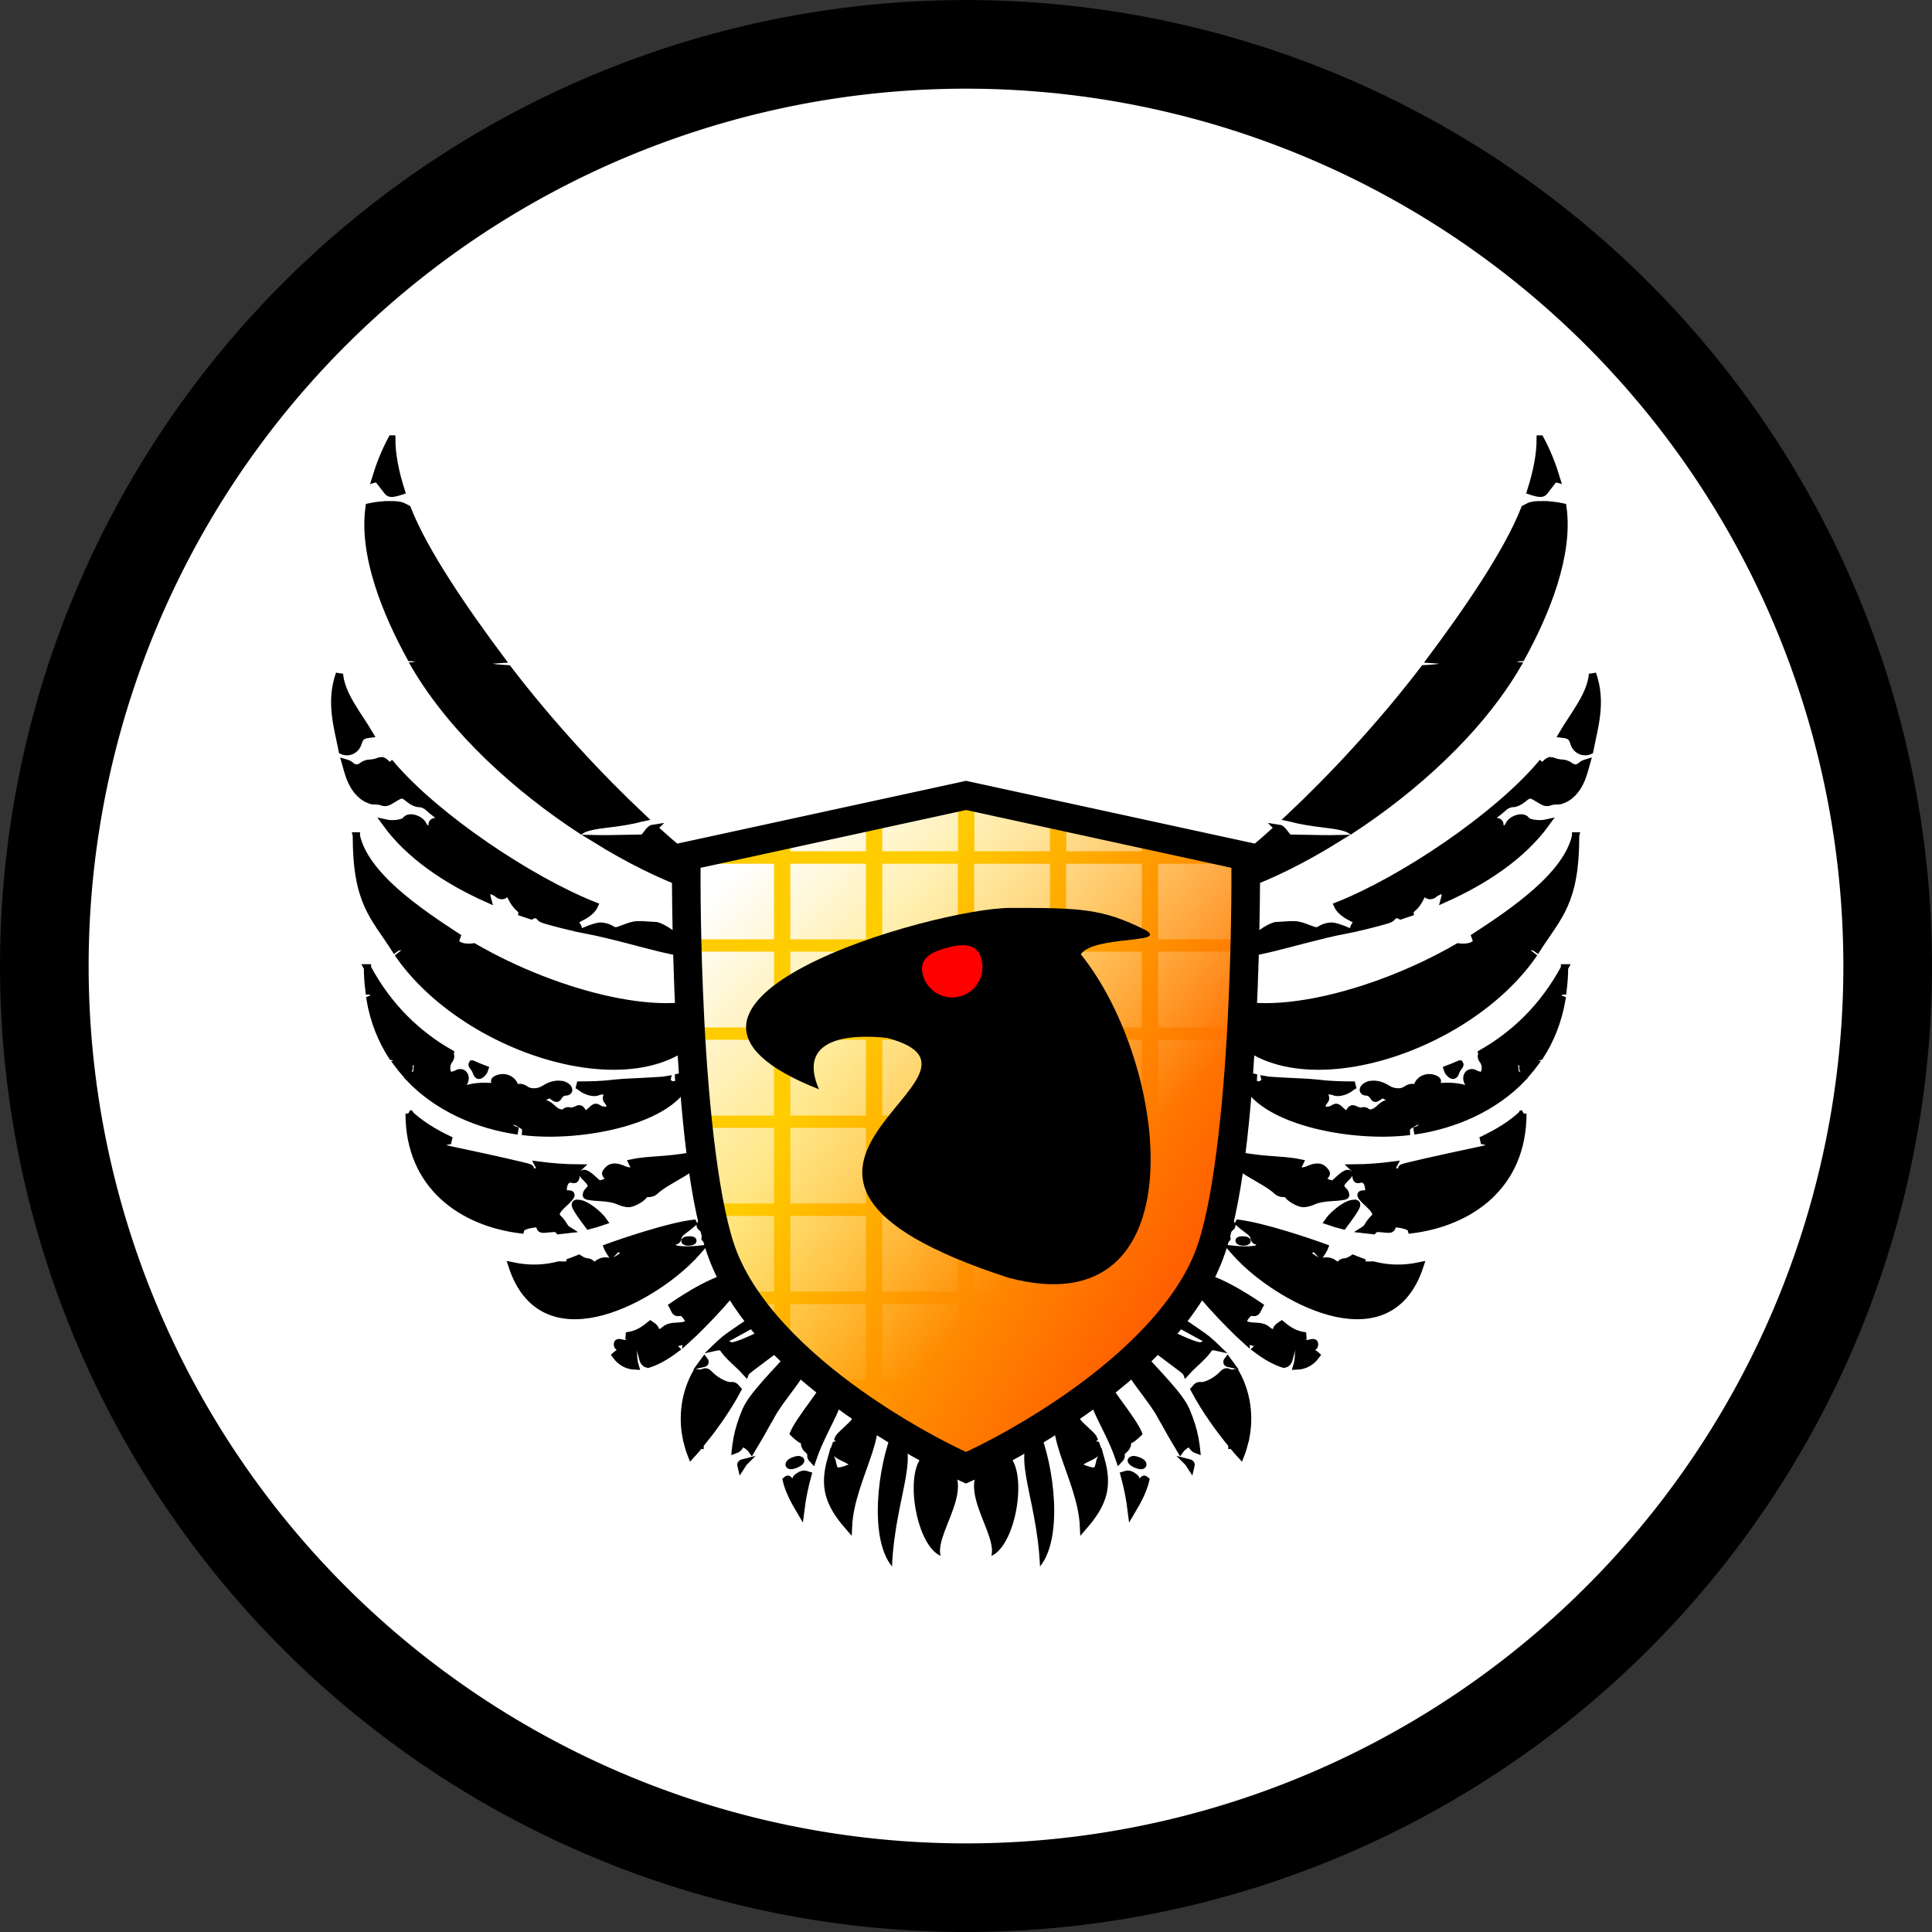
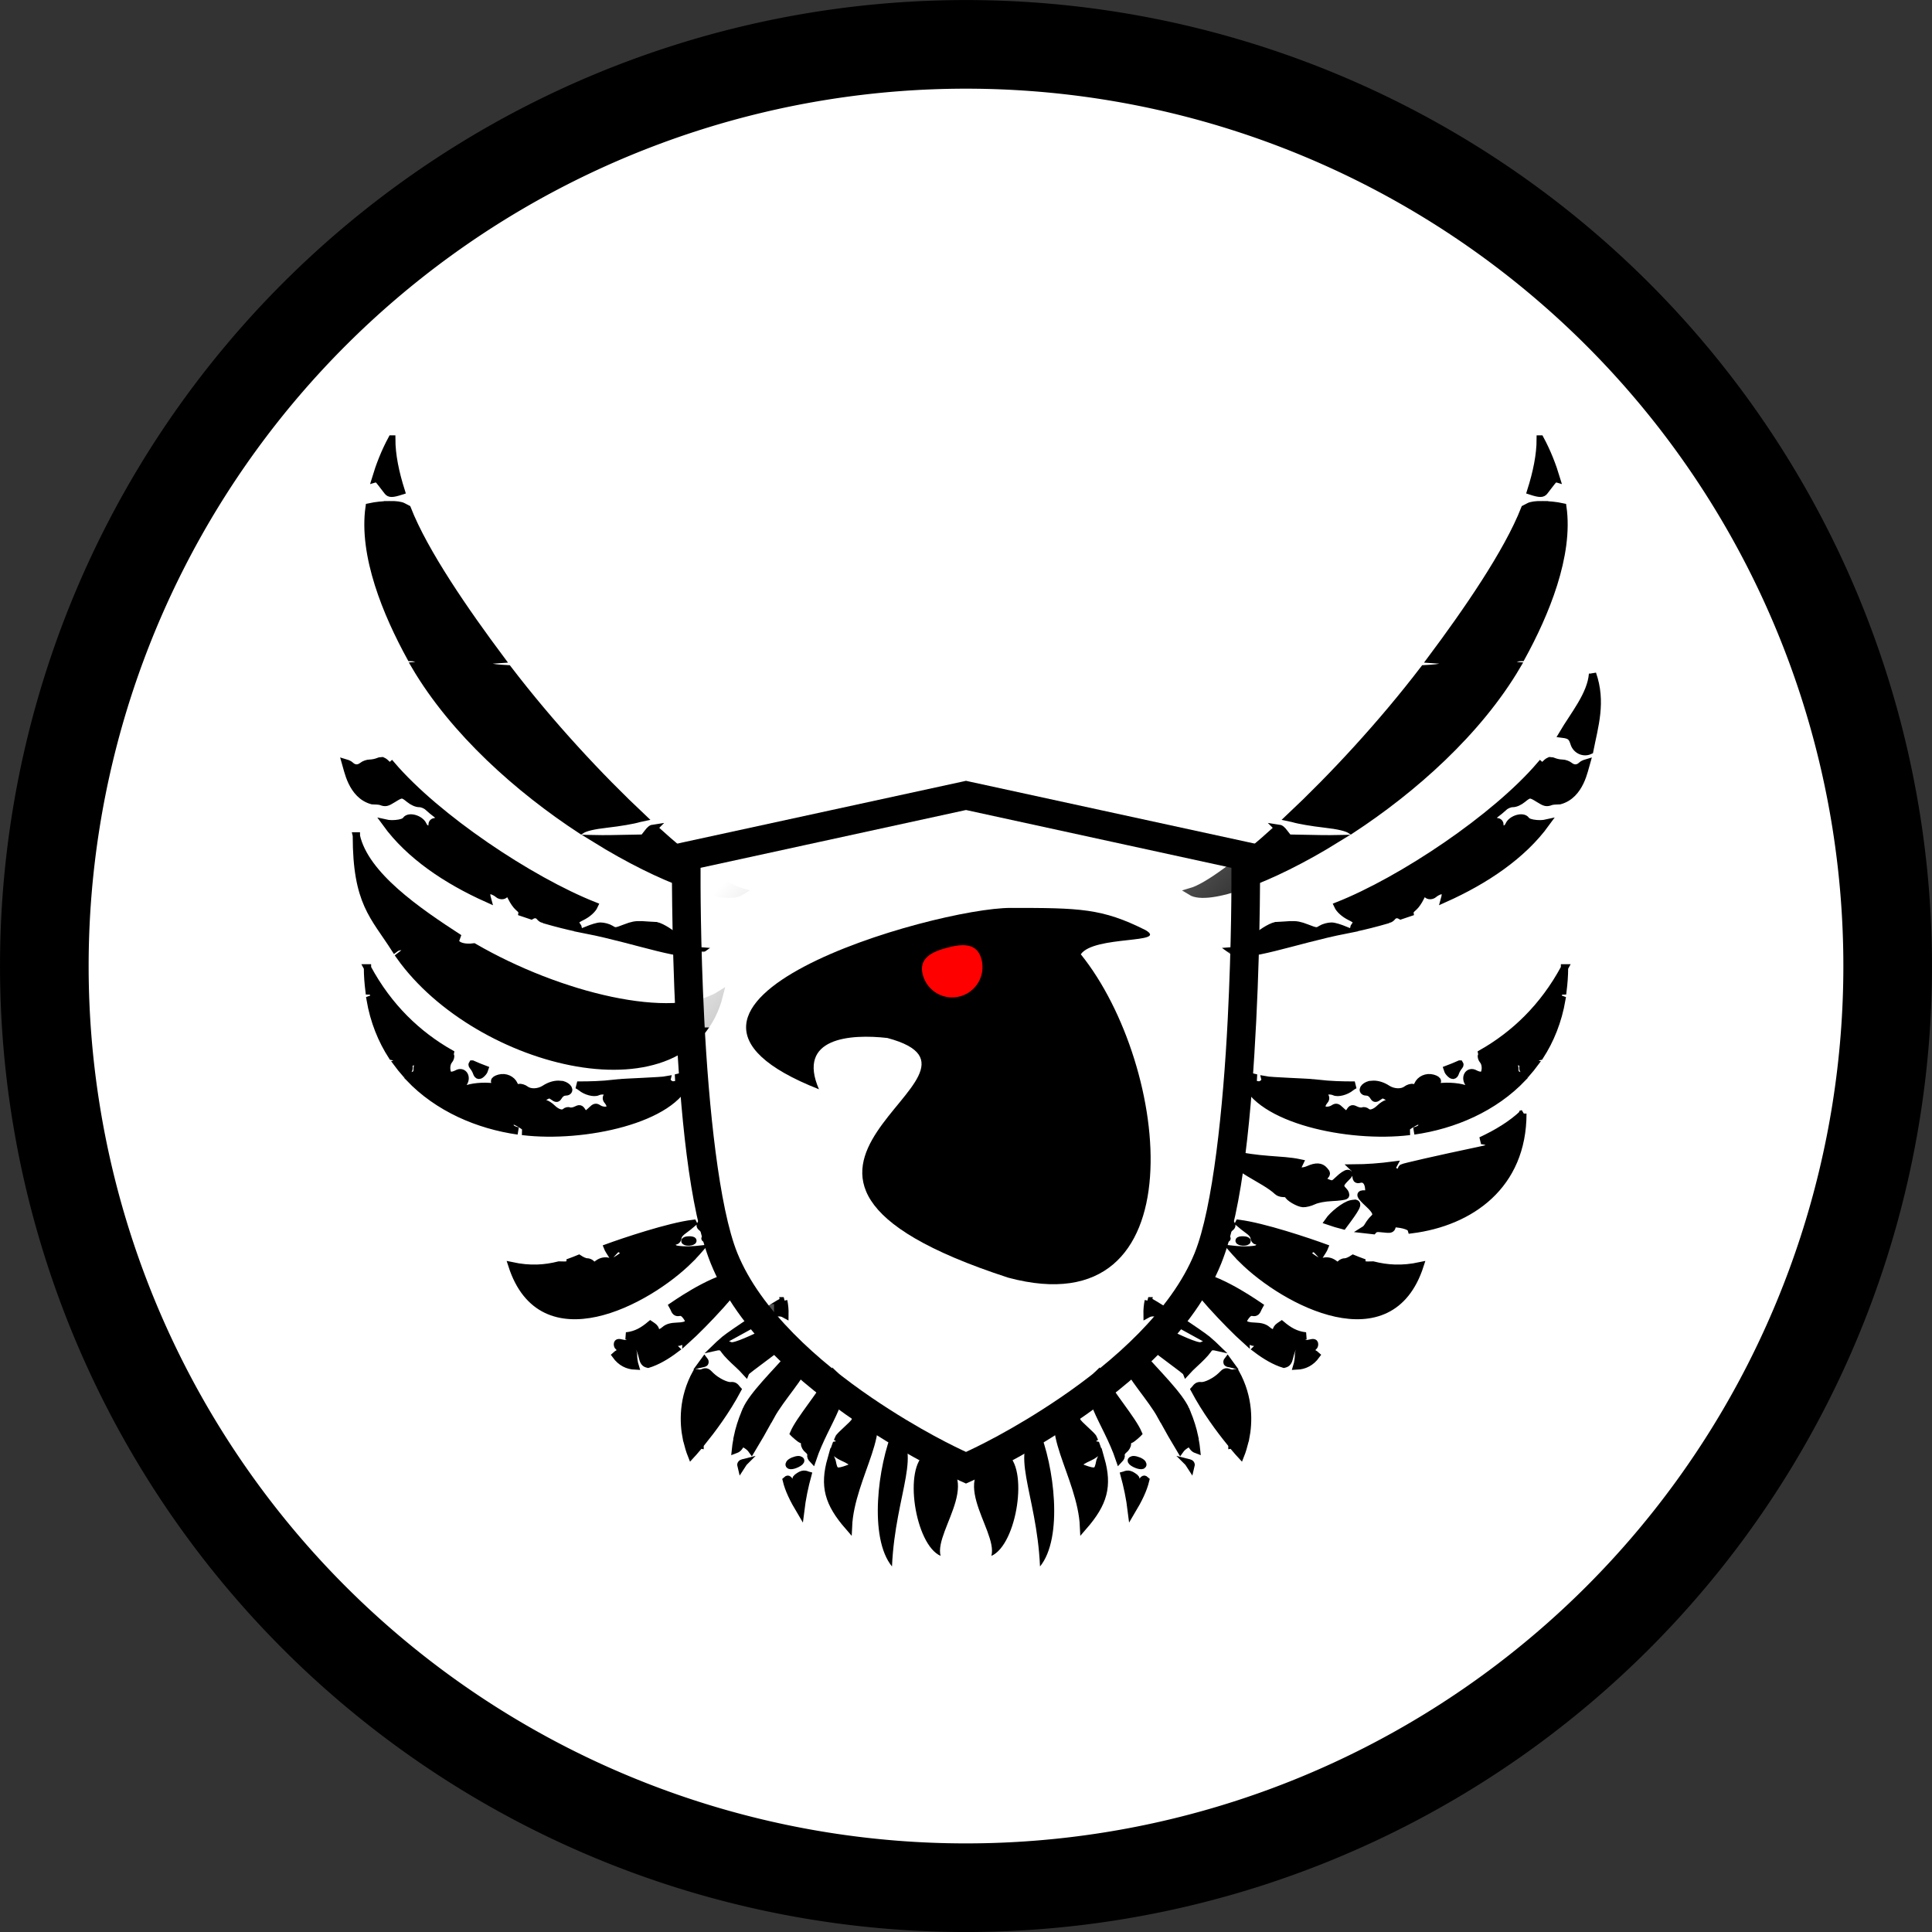
<svg xmlns="http://www.w3.org/2000/svg" xmlns:ns1="http://www.inkscape.org/namespaces/inkscape" xmlns:ns2="http://sodipodi.sourceforge.net/DTD/sodipodi-0.dtd" xmlns:xlink="http://www.w3.org/1999/xlink" version="1.1" width="620.299" height="620.299" id="svg3660" ns1:version="1.3.2 (091e20ef0f, 2023-11-25)" ns2:docname="cscg-logo (1).svg">
  <rect width="100%" height="100%" fill="#333333" stroke="none" />
  <ns2:namedview pagecolor="#ffffff" bordercolor="#666666" borderopacity="1" objecttolerance="10" gridtolerance="10" guidetolerance="10" ns1:pageopacity="0" ns1:pageshadow="2" ns1:window-width="1850" ns1:window-height="1136" id="namedview3043" showgrid="false" ns1:zoom="1.0994702" ns1:cx="402.01181" ns1:cy="270.58487" ns1:window-x="0" ns1:window-y="0" ns1:window-maximized="1" ns1:current-layer="svg3660" ns1:showpageshadow="0" ns1:pagecheckerboard="0" ns1:deskcolor="#d1d1d1" />
  <title id="title3252">Cyber Security Challenge Germany Logo</title>
  <defs id="defs3662">
    <color-profile xlink:href="/usr/local/share/color/icc/icc/ISOcoated_v2_eci.icc" name="ISO-Coated-v2--ECI-" id="color-profile3" />
    <color-profile xlink:href="/usr/local/share/color/icc/icc/eciRGB_v2.icc" name="eciRGB-v2" id="color-profile4" />
    <linearGradient id="linearGradient10274">
      <stop id="stop10276" style="stop-color:#ffcc00;stop-opacity:1" offset="0" />
      <stop id="stop10278" style="stop-color:#ff0000;stop-opacity:1" offset="1" />
    </linearGradient>
    <linearGradient id="linearGradient6135">
      <stop id="stop6137" style="stop-color:#ffffff;stop-opacity:1" offset="0" />
      <stop id="stop6139" style="stop-color:#ffffff;stop-opacity:0" offset="1" />
    </linearGradient>
    <linearGradient x1="1595.881" y1="-2213.565" x2="1644.325" y2="-2167.006" id="linearGradient3154" xlink:href="#linearGradient6135" gradientUnits="userSpaceOnUse" gradientTransform="matrix(2.292,0,0,2.292,-2691.208,5400.618)" />
    <linearGradient x1="737.544" y1="-1506.744" x2="832.726" y2="-1451.791" id="linearGradient3157" xlink:href="#linearGradient10274" gradientUnits="userSpaceOnUse" gradientTransform="matrix(2.292,0,0,2.292,-667.475,3796.304)" />
    <linearGradient ns1:collect="always" xlink:href="#linearGradient6135" id="linearGradient3049" gradientUnits="userSpaceOnUse" gradientTransform="matrix(2.292,0,0,2.292,-3429.63,5361.274)" x1="1595.881" y1="-2213.565" x2="1644.325" y2="-2167.006" />
    <linearGradient ns1:collect="always" xlink:href="#linearGradient10274" id="linearGradient3052" gradientUnits="userSpaceOnUse" gradientTransform="matrix(2.292,0,0,2.292,-1405.897,3756.96)" x1="737.544" y1="-1506.744" x2="832.726" y2="-1451.791" />
  </defs>
  <path ns1:connector-curvature="0" style="fill:#ffffff;fill-opacity:1;stroke:#000000;stroke-width:28.453;stroke-miterlimit:4;stroke-opacity:1;stroke-dasharray:none;stroke-dashoffset:0" id="path3853" d="m 606.066,310.161 a 295.916,295.916 0 1 1 -591.833,0 295.916,295.916 0 1 1 591.833,0 z" />
  <path ns1:connector-curvature="0" style="fill:#000000;stroke:#000000;stroke-width:2.338px;stroke-linecap:butt;stroke-linejoin:miter;stroke-opacity:1" id="path4889" d="m 494.523,140.935 c 0,5.155 -1.171,10.789 -3.062,16.75 2.917,0.949 3.794,0.899 4.406,0.094 0.359,-0.471 1.307,-1.678 2.094,-2.719 0.881,-1.164 1.313,-1.478 1.781,-1.344 -1.272,-4.221 -2.929,-8.525 -5.219,-12.781 z m 0.656,21.094 c -1.992,-0.029 -3.59,0.161 -4.375,0.625 -0.448,0.264 -0.868,0.429 -1.281,0.656 -5.475,14.07 -18.846,33.349 -30.094,48.406 4.3,0.264 8.184,0.678 8.594,1.094 1.088,1.108 -0.14,1.729 -1.938,1 -1.395,-0.566 -2.152,-0.462 -3.125,0.188 -0.564,0.377 -2.686,0.556 -5.75,0.719 -13.683,17.901 -29.449,34.835 -43.312,47.844 0.434,0.096 1.016,0.179 1.344,0.281 1.641,0.512 6.155,1.285 10.031,1.719 4.497,0.503 7.202,1.157 8.438,2 19.988,-13.078 40.85,-31.537 53.375,-52.844 -3.401,-0.255 -4.019,-1.069 -1.125,-2.094 0.8,-0.287 1.492,-0.531 2.531,-0.531 7.655,-13.936 15.522,-32.791 13.281,-48.344 -2.223,-0.496 -4.602,-0.696 -6.594,-0.719 z m -84.844,103.812 c -12.305,11.203 -22.688,18.919 -27.969,20.438 5.381,3.334 25.15,-3.489 46.938,-17 -1.402,0.029 -3.095,0.029 -5.375,0 l -10.219,-0.188 -1.344,-1.719 c -0.781,-1.051 -1.251,-1.426 -2.031,-1.531 z" />
-   <path ns1:connector-curvature="0" style="fill:#000000;stroke:#000000;stroke-width:2.338px;stroke-linecap:butt;stroke-linejoin:miter;stroke-opacity:1" id="path4877" d="m 505.884,268.371 c -2.836,12.642 -19.611,24.127 -33.062,32.844 1.25,-0.146 1.563,0.048 1.562,0.688 0,0.477 -0.737,1.283 -1.625,1.688 -1.288,0.587 -3.146,0.649 -4.594,0.438 -27.381,15.87 -63.798,24.749 -78.875,15.406 9.883,39.584 77.642,22.764 102.656,-12.438 -0.183,-0.136 -0.34,-0.282 -0.563,-0.469 -0.695,-0.587 -1.534,-1.125 -1.906,-1.125 -1.095,0 -0.717,-0.869 0.5,-1.219 0.924,-0.266 1.5,-0.321 2.094,-0.219 0.48,0.086 0.964,0.298 1.437,0.656 6.731,-10.532 12.375,-14.773 12.375,-36.25 z" />
  <path ns1:connector-curvature="0" style="fill:#000000;stroke:#000000;stroke-width:2.338px;stroke-linecap:butt;stroke-linejoin:miter;stroke-opacity:1" id="path4885" d="m 511.312,216.339 c -0.512,6.708 -6.027,13.212 -9.656,19.375 2.425,0.299 3.054,0.843 3.719,2.969 0.675,2.162 3.055,3.253 5.031,2.344 1.559,-7.939 4.068,-15.594 0.906,-24.688 z m -13.469,27.875 c -0.099,8.9e-4 -0.19,0.04 -0.281,0.062 -0.366,0.092 -0.736,0.326 -1.219,0.812 -0.955,0.962 -1.183,1.092 -1.812,0.531 -14.489,16.946 -44.438,36.997 -65.062,45.156 0.557,1.225 2.132,2.681 4.094,3.625 2.063,0.993 2.442,1.627 1.469,2.781 -0.292,0.351 -0.422,0.657 -0.469,0.906 3.522,-0.758 7.115,-1.652 10.781,-2.719 0.1,-0.116 0.216,-0.219 0.5,-0.219 0.377,0 0.909,-0.404 1.25,-0.844 0.34,-0.44 0.961,-0.656 1.406,-0.656 0.318,0 0.784,0.122 1.219,0.375 0.994,-0.322 1.974,-0.656 2.969,-1 -0.07,-0.505 0.316,-0.984 1.187,-1.719 0.691,-0.583 1.643,-1.979 2.188,-3.125 0.93,-1.956 1.969,-2.73 1.969,-1.5 0,0.965 1.525,1.196 2.406,0.375 0.468,-0.436 1.435,-0.932 2.187,-1.125 0.319,-0.08 0.594,-0.248 0.781,-0.25 0.563,-0.036 0.625,0.405 0.625,1.594 0,0.397 -0.101,0.858 -0.219,1.281 13.053,-5.847 25.016,-13.829 32.594,-24.281 -0.842,0.188 -1.847,0.259 -3.125,0.156 -1.738,-0.14 -2.91,-0.565 -3.312,-1.156 -0.982,-1.44 -4.623,-0.37 -5.5,1.594 -0.799,1.792 -2.875,1.859 -2.875,0.094 0,-0.735 -0.268,-1.096 -1.125,-1.219 -2.039,-0.292 -2.249,-0.899 -0.5,-2.188 0.91,-0.67 2.192,-1.726 2.875,-2.375 0.73,-0.693 1.939,-1.188 2.844,-1.188 0.926,0 2.174,-0.582 3.219,-1.438 2.149,-1.756 2.426,-1.756 5.219,0 1.969,1.238 2.452,1.326 3.813,0.812 0.507,-0.192 1.622,-0.243 2.844,-0.281 6.644,-1.78 7.961,-10.174 8.562,-12.156 -0.668,0.198 -1.238,0.466 -1.562,0.781 -1.141,1.107 -2.6,1.162 -3.875,0.125 -0.531,-0.431 -1.61,-0.812 -2.344,-0.812 -0.734,0 -1.915,-0.229 -2.656,-0.531 -0.424,-0.173 -0.767,-0.284 -1.062,-0.281 z m -83.531,52.688 c -0.661,0.024 -1.468,0.086 -2.406,0.156 -0.919,0.07 -1.652,0.109 -2.25,0.125 l -0.062,0 c -4.057,0.947 -10.898,7.928 -14,8.125 3.778,2.797 20.334,-3.535 36.344,-6.688 -1.75,-0.706 -3.513,-1.281 -4.438,-1.281 -0.991,0 -2.511,0.399 -3.312,0.906 -1.404,0.89 -1.575,0.835 -4.719,-0.375 -2.131,-0.821 -3.175,-1.033 -5.156,-0.969 z" />
  <path ns1:connector-curvature="0" style="fill:#000000;stroke:#000000;stroke-width:2.338px;stroke-linecap:butt;stroke-linejoin:miter;stroke-opacity:1" id="path4869" d="m 502.322,310.746 c -6.817,12.673 -16.2,21.492 -26.594,27.406 0.068,0.325 0.032,0.587 -0.062,0.75 -0.177,0.305 0.047,1.053 0.5,1.594 1.131,1.341 0.899,4.491 -0.375,4.75 -0.515,0.104 -1.549,-0.167 -2.188,-0.531 -2.141,-1.23 -3.599,1.336 -1.906,3.344 0.938,1.113 0.486,2.284 -0.688,1.75 -1.946,-0.885 -5.908,-1.286 -9.187,-0.844 -1.945,0.278 -3.601,0.439 -3.719,0.312 -0.383,-0.411 0.327,-0.872 1.906,-1.219 1.994,-0.438 2.014,-1.346 0,-1.906 -2.002,-0.557 -4.093,0.432 -4.812,2.125 -0.38,0.895 -0.826,1.106 -1.531,0.906 -0.545,-0.154 -1.5,0.156 -2.125,0.625 -1.524,1.146 -4.231,0.979 -6.125,-0.25 -1.496,-0.974 -3.004,-1.428 -4.375,-1.438 -0.4,0.03 -0.821,0.074 -1.219,0.094 -0.023,10e-4 -0.039,-0.001 -0.063,0 -0.209,0.056 -0.431,0.131 -0.625,0.219 -1.759,0.782 -1.938,2.188 -0.281,2.188 0.668,0 1.493,0.488 1.906,1.156 0.69,1.117 0.822,1.086 1.969,0.281 1.075,-0.756 1.375,-0.685 2.594,0 1.509,0.849 1.494,1.93 0,2.219 -0.524,0.104 -1.567,0.766 -2.25,1.438 -1.623,1.595 -3.315,2.087 -4.219,1.281 -0.393,-0.358 -0.99,-0.482 -1.406,-0.312 -0.417,0.17 -1.343,0.04 -2.063,-0.312 -1.156,-0.565 -1.385,-0.575 -2.031,0.469 -0.772,1.249 -1.201,1.301 -3.031,-0.469 -0.951,-0.919 -1.319,-1.072 -2.125,-0.531 -1.348,0.903 -3.4,0.853 -3.75,-0.125 -0.161,-0.451 0.063,-1.377 0.562,-1.969 0.745,-0.884 0.771,-1.219 0.281,-2.062 -0.523,-0.898 -0.399,-1.042 0.719,-1.344 0.703,-0.192 1.776,-0.087 2.406,0.219 1.176,0.575 3.808,-0.159 5.281,-1.375 0.354,-0.293 0.807,-0.564 1.281,-0.812 -4.033,0.032 -7.972,-0.115 -11.719,-0.531 0.011,0.034 0,0.026 0,0.062 0,0.295 -0.371,0.531 -0.781,0.531 -0.41,0 -0.688,-0.239 -0.688,-0.531 0,-0.118 0.027,-0.131 0.125,-0.219 -2.146,-0.269 -13.778,-0.609 -15.781,-1 0.069,0.324 -0.128,0.716 -0.687,1.156 -1.058,0.831 -1.929,0.655 -5.219,-0.906 -0.265,-0.126 -0.426,-0.288 -0.656,-0.406 4.327,12.817 33.154,19.175 53.031,16.75 -0.707,-0.046 -1.284,-0.29 -1.406,-0.688 -0.17,-0.554 3.811,-2.969 4.937,-2.969 0.238,0 0.406,0.666 0.406,1.375 0,0.918 -0.371,1.36 -1.344,1.75 -0.407,0.162 -0.838,0.297 -1.25,0.375 12.842,-1.819 25.758,-7.332 35.031,-17.094 -0.248,-0.26 -0.612,-0.496 -1.125,-0.688 -1.2,-0.449 -1.468,-0.801 -1.469,-2.062 0,-1.096 -0.444,-1.868 -1.344,-2.5 -1.315,-0.925 -1.231,-1.425 -0.281,-1.188 0.317,0.08 0.756,0.173 1.25,0.438 0.877,0.472 1.949,1 2.406,1.156 0.539,0.186 0.726,0.666 0.562,1.344 -0.187,0.768 0.182,1.283 1.219,1.812 0.058,0.03 0.071,0.066 0.125,0.094 0.828,-0.951 1.649,-1.943 2.406,-2.969 -0.283,-0.062 -0.508,-0.171 -0.625,-0.375 -0.329,-0.571 1.244,-1.725 2.312,-1.906 3.373,-5.208 5.854,-11.277 7.062,-18.312 -0.282,-0.112 -0.678,-0.222 -0.844,-0.281 -0.744,-0.262 -0.754,-0.484 -0.281,-1.438 0.344,-0.691 0.634,-0.993 1.469,-1 0.289,-2.373 0.5,-4.829 0.5,-7.406 z m -33.656,30.875 c -1.327,0.574 -2.654,1.163 -4,1.656 0.11,0.347 0.265,0.71 0.562,1.062 1.074,1.273 1.695,1.206 2.094,0 0.17,-0.513 0.596,-1.306 1,-1.812 0.366,-0.458 0.497,-0.673 0.344,-0.906 z m -66.906,4.094 c 0,0.322 0.601,0.499 1.625,0.375 -0.554,-0.128 -1.085,-0.239 -1.625,-0.375 z" />
  <path ns1:connector-curvature="0" style="fill:#000000;stroke:#000000;stroke-width:2.338px;stroke-linecap:butt;stroke-linejoin:miter;stroke-opacity:1" id="path4851" d="m 488.947,357.527 c -3.386,3.25 -8.057,6.171 -13.469,8.688 1.091,-0.044 2.579,0.475 3.156,1.219 0.33,0.428 0.546,0.82 0.438,0.906 -0.108,0.088 -2.114,0.574 -4.438,1.062 -12.925,2.719 -24.007,5.266 -24.406,5.531 -0.25,0.166 -0.406,0.682 -0.406,1.125 0,0.585 -0.341,0.641 -1.156,0.375 -0.615,-0.201 -1.38,-0.567 -1.625,-0.812 -0.256,-0.256 -0.043,-0.876 0.312,-1.531 -4.208,0.549 -8.496,0.883 -12.719,0.906 0.373,0.351 0.574,0.901 0.656,1.969 0.137,1.738 0.294,1.912 1.25,1.656 1.549,-0.416 2.724,0.705 2.906,2.875 0.146,1.733 0.054,1.937 -1.219,1.844 -1.947,-0.142 -1.671,0.544 1.156,3.156 2.619,2.421 2.951,3.578 1.594,4.781 -0.454,0.403 -1.254,1.409 -1.75,2.281 -0.333,0.586 -0.71,1.023 -1.125,1.281 0.917,0.118 1.827,0.206 2.75,0.281 0.691,-0.803 1.261,-0.816 3.25,-0.594 2.32,0.256 2.64,0.222 2.875,-0.75 0.238,-0.974 0.545,-1.022 2.688,-0.688 1.315,0.206 2.685,0.681 3.094,1.125 0.23,0.248 0.327,0.455 0.375,0.625 18.991,-2.377 35.813,-14.186 35.813,-37.312 z m -94.313,12.719 c 1.177,5.013 11.075,8.105 15.531,12.312 0.297,0.315 1.141,0.625 1.906,0.625 0.765,0 1.499,0.173 1.5,0.438 0,0.764 3.299,2.73 4.781,2.812 0.742,0.044 2.281,-0.319 3.375,-0.844 1.206,-0.578 3.546,-1.019 5.938,-1.125 2.169,-0.098 4.084,-0.348 4.312,-0.594 0.23,-0.246 -0.047,-0.994 -0.594,-1.531 -1.392,-1.352 -1.266,-2.177 0.594,-4 1.29,-1.264 1.428,-1.594 0.688,-1.594 -0.506,0 -1.773,0.866 -2.812,1.875 -1.775,1.72 -1.985,1.74 -3.531,1.156 -2.218,-0.838 -2.146,-0.759 -1.125,-1.969 0.868,-1.032 0.868,-1.033 0,-2.062 -1.075,-1.276 -2.651,-1.375 -5.094,-0.281 -1.764,0.79 -3.594,0.674 -3.594,-0.25 0,-0.213 0.36,-1.016 0.781,-1.875 -5.99,-1.28 -13.225,-0.567 -22.656,-3.094 z m 40.219,16.094 c -0.272,0.024 -0.669,0.072 -1.062,0.156 -2.066,0.444 -5.864,3.498 -7.312,5.594 1.566,0.543 3.153,1.031 4.781,1.438 4.253,-5.669 5.172,-7.3 3.594,-7.188 z" />
  <path ns1:connector-curvature="0" style="fill:#000000;stroke:#000000;stroke-width:2.139px;stroke-linecap:butt;stroke-linejoin:miter;stroke-opacity:1" id="path4825" d="m 389.577,392.035 c 0.095,0.449 0.303,0.985 0.599,1.596 0.786,-0.22 1.131,-0.563 1.064,-0.933 -0.015,-0.079 -0.053,-0.404 -0.066,-0.546 -0.554,-0.02 -1.027,-0.095 -1.598,-0.116 z m 4.452,0.279 c -0.327,0.398 -0.751,1.219 -1.472,2.663 -0.355,0.712 1.152,0.372 2.221,-0.49 0.936,-0.754 1.018,-1.003 0.52,-1.697 -0.132,-0.184 -0.275,-0.318 -0.384,-0.443 -0.289,-0.033 -0.592,4e-5 -0.885,-0.033 z m 3.648,0.363 c 0.992,0.839 2.074,1.735 3.03,2.4 0.943,0.657 1.722,1.504 1.781,2.125 0.155,1.614 1.619,1.855 1.678,0.262 0.034,-0.93 0.347,-1.303 1.02,-1.278 1.119,0.041 0.993,0.271 -0.245,2.766 -0.982,1.978 -0.989,2.033 -3.773,2.235 -1.476,0.112 -3.914,-0.015 -5.657,-0.209 0.719,0.817 1.405,1.639 2.225,2.485 0.322,-0.118 0.699,-0.089 1.033,-0.076 0.958,0.035 1.135,0.019 0.635,0.624 -0.146,0.174 -0.406,0.337 -0.675,0.461 13.748,13.667 47.689,31.709 57.32,1.8 -6,1.292 -10.726,0.905 -15.182,-0.217 l -0.114,-0.005 c -2.56,0.116 -3.226,-0.031 -3.41,-0.612 -0.031,-0.102 0.01,-0.212 0.013,-0.343 -0.962,-0.326 -1.927,-0.792 -2.904,-1.166 -0.949,0.642 -2.047,1.126 -2.558,1.107 -0.57,-0.021 -1.262,0.305 -1.599,0.685 -0.704,0.798 -0.712,0.782 -1.857,-0.069 -1.236,-0.918 -2.493,-1.115 -3.837,-0.685 -0.76,0.245 -1.585,-0.112 -3.021,-1.084 -1.091,-0.744 -1.924,-1.354 -1.919,-1.473 0,-0.113 0.476,-0.623 1.126,-1.046 1.126,-0.731 1.278,-0.625 2.244,0.426 l 0.991,1.066 0.76,-1.202 c 0.259,-0.392 0.477,-0.818 0.616,-1.179 -5.108,-1.867 -19.829,-6.852 -27.719,-7.803 z m -5.12,4.646 c 0.151,0.205 0.33,0.436 0.491,0.647 1.466,-0.247 1.356,-0.524 -0.491,-0.647 z m 6.612,0.673 c -0.749,-0.028 -1.433,0.078 -1.443,0.347 -0.01,0.27 0.661,0.511 1.411,0.538 0.75,0.028 1.351,-0.169 1.361,-0.436 0.01,-0.27 -0.578,-0.422 -1.328,-0.449 z" />
  <path ns1:connector-curvature="0" style="fill:#000000;stroke:#000000;stroke-width:2.338px;stroke-linecap:butt;stroke-linejoin:miter;stroke-opacity:1" id="path4809" d="m 381.358,409.127 c 1.157,3.567 12.803,15.998 18.68,21.265 -0.01,-0.382 0.061,-0.53 0.245,-0.548 0.21,-0.015 0.575,0.119 1.102,0.607 0.56,0.523 1.336,0.668 2.288,0.373 1.883,-0.584 1.78,0.098 -0.271,2.219 -0.029,0.032 -0.036,0.051 -0.065,0.079 2.966,2.253 6.05,4.046 8.964,4.919 0.052,-0.004 0.086,-0.074 0.136,-0.084 0.863,-0.19 1.315,-0.853 1.613,-2.236 0.514,-2.385 1.565,-4.357 2.311,-4.408 0.785,-0.054 1.419,1.437 0.93,2.212 -0.218,0.345 -0.393,1.028 -0.393,1.469 0.017,1.16 -0.235,2.649 -0.529,3.602 2.424,-0.107 4.586,-1.142 6.264,-3.467 -0.6,-0.552 -1.265,-0.899 -1.897,-0.855 -1.354,0.094 -1.38,-0.982 -0.019,-1.289 0.605,-0.136 1.275,-0.617 1.334,-1.154 0.09,-0.831 -0.206,-0.925 -1.594,-0.572 -1.074,0.273 -1.968,0.136 -2.64,-0.349 -1.205,-0.87 -0.702,-1.454 1.417,-1.994 -3.304,-0.331 -5.578,-1.824 -7.744,-3.638 l -0.743,0.506 c -0.567,0.38 -0.991,1.003 -0.961,1.432 0.08,1.161 -1.477,1.01 -2.916,-0.254 -0.889,-0.78 -2.089,-1.108 -4.039,-1.162 -3.539,-0.1 -4.428,-1.126 -2.838,-3.218 0.772,-1.015 1.431,-1.377 2.249,-1.218 0.913,0.18 1.265,-0.137 1.806,-1.49 0.086,-0.215 0.211,-0.359 0.315,-0.553 -3.574,-2.419 -15.132,-10.223 -23.005,-10.193 z" />
  <path ns1:connector-curvature="0" style="fill:#000000;stroke:#000000;stroke-width:2.338px;stroke-linecap:butt;stroke-linejoin:miter;stroke-opacity:1" id="path4805" d="m 368.679,417.631 c -0.297,1.389 -0.429,2.881 -0.403,4.358 0.836,-0.472 1.819,-0.644 2.933,-0.378 2.586,0.613 15.09,7.829 16.48,8.488 -2.605,-2.142 -15.329,-10.513 -19.01,-12.468 z m 4.817,9.766 c 0.126,0.293 0.429,0.496 0.678,0.389 0.059,-0.025 0.104,-0.021 0.156,-0.033 -0.505,-0.23 -0.859,-0.414 -0.834,-0.356 z m 0.834,0.356 c 0.166,0.076 0.337,0.143 0.546,0.241 -0.074,-0.228 -0.258,-0.308 -0.546,-0.241 z m 0.546,0.241 c 0.145,0.449 -0.126,1.29 -0.773,1.762 -0.618,0.449 -1.267,1.086 -1.54,1.48 -0.216,0.31 -1.087,0.725 -2.124,1.152 0.232,0.632 10.135,7.552 10.395,8.182 0.72,-0.797 1.665,-1.769 2.614,-2.622 1.697,-1.525 3.56,-3.418 4.105,-4.217 0.449,-0.656 0.745,-1.013 1.089,-1.184 0.339,-0.182 0.718,-0.226 1.407,-0.129 0.082,0.013 0.179,0.039 0.263,0.057 -0.576,-0.557 -1.171,-1.121 -1.808,-1.671 -0.155,0.246 -1.325,0.744 -2.788,1.268 -1.37,0.493 -7.96,-2.729 -10.839,-4.078 z m 19.263,8.787 c -0.167,0.212 -0.265,0.491 -0.167,0.718 0.088,0.205 0.5,0.264 1.014,0.38 -0.255,-0.365 -0.571,-0.734 -0.847,-1.098 z m -0.761,3.764 c -0.357,0.154 -0.681,0.535 -1.311,1.143 -1.916,1.853 -5.048,3.37 -6.482,3.199 -0.856,-0.102 -1.322,0.218 -1.951,1.078 -0.04,0.054 -0.13,0.089 -0.176,0.144 3.622,6.839 8.241,12.986 11.369,16.846 1.082,-0.287 2.065,-0.547 3.224,-0.809 0.793,-0.179 1.288,-0.231 1.895,-0.34 0.993,-5.002 1.339,-12.905 -3.19,-21.082 -0.212,-0.008 -0.39,-0.002 -0.578,0.079 -0.377,0.162 -1.144,0.067 -1.67,-0.166 -0.411,-0.18 -0.773,-0.251 -1.129,-0.092 z m 2.151,23.332 c 1.626,1.961 2.837,3.27 2.837,3.27 0,0 0.586,-1.458 1.163,-3.699 -1.02,-0.072 -2.393,0.102 -4,0.429 z" />
  <path ns1:connector-curvature="0" style="fill:#000000;stroke:#000000;stroke-width:2.338px;stroke-linecap:butt;stroke-linejoin:miter;stroke-opacity:1" id="path4795" d="m 366.28,435.009 c -0.288,0.159 -0.477,0.337 -0.856,0.54 -1.664,0.899 -3.233,1.749 -3.352,1.855 -0.073,0.069 -0.244,0.099 -0.492,0.042 1.102,4.076 8.106,11.502 11.195,17.19 0.066,-0.092 0.129,-0.204 0.254,-0.28 0.222,-0.135 0.59,-0.294 0.918,-0.396 0.985,-0.31 2.129,-0.408 2.425,-0.059 0.251,0.295 0.11,0.633 -0.355,0.834 -1.032,0.445 -2.254,0.656 -2.912,0.508 2.033,3.713 4.052,7.207 5.877,10.227 0.304,-0.425 0.744,-0.884 1.478,-1.387 0.353,-0.246 0.623,-0.381 0.84,-0.499 0.214,-0.129 0.386,-0.179 0.541,-0.165 0.317,0.04 0.64,0.413 1.061,1.04 0.381,0.565 0.768,0.819 1.287,1.01 -0.089,-0.928 -0.27,-1.971 -0.459,-3.035 -0.179,-0.023 -0.36,-0.123 -0.432,-0.29 -0.116,-0.271 -0.01,-0.746 0.244,-0.854 -0.496,-2.375 -1.3,-5.018 -2.494,-7.909 -0.377,0.054 -0.672,0.047 -0.755,-0.015 -0.151,-0.116 0.042,-0.314 0.507,-0.559 -2.073,-4.852 -9.513,-11.981 -14.521,-17.797 z m 15.227,34.578 c 0.361,0.576 0.598,0.865 0.853,1.266 0.196,-0.766 0.05,-1.021 -0.742,-1.246 -0.027,-0.014 -0.088,-0.015 -0.111,-0.02 z" />
  <path ns1:connector-curvature="0" style="fill:#000000;stroke:#000000;stroke-width:2.338px;stroke-linecap:butt;stroke-linejoin:miter;stroke-opacity:1" id="path4793" d="m 352.784,440.905 c -6.387,6.006 2.392,15.036 6.623,27.643 0.416,-0.439 0.678,-0.946 0.546,-1.417 -0.117,-0.42 0.328,-1.187 0.934,-1.655 0.606,-0.469 1.114,-1.294 1.095,-1.894 -0.024,-0.657 0.304,-1.187 0.919,-1.359 0.561,-0.157 2.348,-1.821 2.348,-1.821 0.086,-0.098 0.147,-0.141 0.229,-0.226 -1.898,-4.443 -8.637,-12.09 -12.694,-19.271 z m 10.902,27.749 c -0.069,0.022 -0.148,0.061 -0.202,0.089 -0.108,0.055 -0.215,0.073 -0.254,0.136 -0.13,0.25 0.396,0.711 1.181,1.098 1.613,0.795 2.969,0.769 2.4,-0.117 -0.38,-0.589 -1.988,-1.231 -2.906,-1.235 -0.076,-10e-4 -0.15,0.006 -0.219,0.029 z m -1.938,4.691 c -0.21,0.042 -0.432,0.1 -0.654,0.214 l -0.15,0.042 c 0.953,3.488 1.797,7.357 2.32,11.713 2.326,-3.895 3.844,-6.992 4.585,-10.099 -0.488,-0.452 -0.647,-0.437 -1.192,0.494 -0.38,0.651 -1.14,1.166 -1.639,1.105 -1.084,-0.13 -1.554,-1.546 -0.602,-1.811 0.505,-0.141 0.365,-0.403 -0.658,-1.082 -0.778,-0.517 -1.379,-0.701 -2.009,-0.576 z" />
  <path ns1:connector-curvature="0" style="fill:#000000;stroke:#000000;stroke-width:2.338px;stroke-linecap:butt;stroke-linejoin:miter;stroke-opacity:1" id="path4783" d="m 343.179,450.236 c -10.043,6.457 3.991,23.609 4.704,39.892 6.559,-7.539 8.043,-12.976 5.57,-21.713 -0.106,0.254 -0.277,0.487 -0.349,0.87 -0.58,3.061 -1.108,3.522 -3.95,2.644 -3.905,-1.206 -3.734,-2.104 0.712,-4.105 1.136,-0.512 2.319,-1.4 2.673,-1.978 0.017,-0.029 0.056,-0.059 0.075,-0.085 -0.192,-0.559 -0.425,-1.214 -0.644,-1.801 -0.872,-0.149 -1.801,-0.444 -1.901,-0.817 -0.087,-0.324 0.452,-0.928 1.039,-1.314 -0.44,-1.097 -4.805,-4.425 -5.325,-5.626 -0.225,0.283 -0.615,0.579 -1.241,1.044 -1.959,1.456 -3.451,1.796 -4.055,0.925 -0.67,-0.969 -0.368,-2.113 1,-3.633 0.523,-0.582 0.888,-0.941 1.265,-0.954 0.377,-0.012 0.769,0.248 1.666,0.783 0.361,0.215 0.573,0.428 0.806,0.593 -0.667,-1.513 -1.261,-3.03 -2.043,-4.726 z" />
  <path ns1:connector-curvature="0" style="fill:#000000" id="path5141" d="m 333.491,458.767 c 4.985,11.803 7.929,34.997 0.42,44.17 -1.04,-23.787 -10.6,-37.676 -0.42,-44.17 z" />
  <path ns1:connector-curvature="0" style="fill:#000000" id="path4759" d="m 323.043,466.696 c 7.334,4.234 3.51,29.257 -4.741,32.847 2.303,-8.495 -16.698,-27.102 4.741,-32.847 z" />
  <path ns1:connector-curvature="0" style="fill:#000000;stroke:#000000;stroke-width:2.338px;stroke-linecap:butt;stroke-linejoin:miter;stroke-opacity:1" id="path5239" d="m 125.776,140.935 c 0,5.155 1.171,10.789 3.062,16.75 -2.917,0.949 -3.794,0.899 -4.406,0.094 -0.359,-0.471 -1.307,-1.678 -2.094,-2.719 -0.881,-1.164 -1.313,-1.478 -1.781,-1.344 1.272,-4.221 2.929,-8.525 5.219,-12.781 z m -0.656,21.094 c 1.992,-0.029 3.59,0.161 4.375,0.625 0.448,0.264 0.868,0.429 1.281,0.656 5.475,14.07 18.846,33.349 30.094,48.406 -4.3,0.264 -8.184,0.678 -8.594,1.094 -1.088,1.108 0.14,1.729 1.938,1 1.395,-0.566 2.152,-0.462 3.125,0.188 0.564,0.377 2.686,0.556 5.75,0.719 13.683,17.901 29.449,34.835 43.312,47.844 -0.434,0.096 -1.016,0.179 -1.344,0.281 -1.641,0.512 -6.155,1.285 -10.031,1.719 -4.497,0.503 -7.202,1.157 -8.438,2 -19.988,-13.078 -40.85,-31.537 -53.375,-52.844 3.401,-0.255 4.019,-1.069 1.125,-2.094 -0.8,-0.287 -1.492,-0.531 -2.531,-0.531 -7.655,-13.936 -15.522,-32.791 -13.281,-48.344 2.223,-0.496 4.602,-0.696 6.594,-0.719 z m 84.844,103.812 c 12.305,11.203 22.688,18.919 27.969,20.438 -5.381,3.334 -25.15,-3.489 -46.938,-17 1.402,0.029 3.095,0.029 5.375,0 l 10.219,-0.188 1.344,-1.719 c 0.781,-1.051 1.251,-1.426 2.031,-1.531 z" />
  <path ns1:connector-curvature="0" style="fill:#000000;stroke:#000000;stroke-width:2.338px;stroke-linecap:butt;stroke-linejoin:miter;stroke-opacity:1" id="path5241" d="m 114.414,268.371 c 2.836,12.642 19.611,24.127 33.062,32.844 -1.25,-0.146 -1.563,0.048 -1.562,0.688 0,0.477 0.737,1.283 1.625,1.688 1.288,0.587 3.146,0.649 4.594,0.438 27.381,15.87 63.798,24.749 78.875,15.406 -9.883,39.584 -77.642,22.764 -102.656,-12.438 0.183,-0.136 0.34,-0.282 0.563,-0.469 0.695,-0.587 1.534,-1.125 1.906,-1.125 1.095,0 0.717,-0.869 -0.5,-1.219 -0.924,-0.266 -1.5,-0.321 -2.094,-0.219 -0.48,0.086 -0.964,0.298 -1.437,0.656 -6.731,-10.532 -12.375,-14.773 -12.375,-36.25 z" />
-   <path ns1:connector-curvature="0" style="fill:#000000;stroke:#000000;stroke-width:2.338px;stroke-linecap:butt;stroke-linejoin:miter;stroke-opacity:1" id="path5243" d="m 108.987,216.339 c 0.512,6.708 6.027,13.212 9.656,19.375 -2.425,0.299 -3.054,0.843 -3.719,2.969 -0.675,2.162 -3.055,3.253 -5.031,2.344 -1.559,-7.939 -4.068,-15.594 -0.906,-24.688 z m 13.469,27.875 c 0.099,8.9e-4 0.19,0.04 0.281,0.062 0.366,0.092 0.736,0.326 1.219,0.812 0.955,0.962 1.183,1.092 1.812,0.531 14.489,16.946 44.438,36.997 65.062,45.156 -0.557,1.225 -2.132,2.681 -4.094,3.625 -2.063,0.993 -2.442,1.627 -1.469,2.781 0.292,0.351 0.422,0.657 0.469,0.906 -3.522,-0.758 -7.115,-1.652 -10.781,-2.719 -0.1,-0.116 -0.216,-0.219 -0.5,-0.219 -0.377,0 -0.909,-0.404 -1.25,-0.844 -0.34,-0.44 -0.961,-0.656 -1.406,-0.656 -0.318,0 -0.784,0.122 -1.219,0.375 -0.994,-0.322 -1.974,-0.656 -2.969,-1 0.07,-0.505 -0.316,-0.984 -1.187,-1.719 -0.691,-0.583 -1.643,-1.979 -2.188,-3.125 -0.93,-1.956 -1.969,-2.73 -1.969,-1.5 0,0.965 -1.525,1.196 -2.406,0.375 -0.468,-0.436 -1.435,-0.932 -2.187,-1.125 -0.319,-0.08 -0.594,-0.248 -0.781,-0.25 -0.563,-0.036 -0.625,0.405 -0.625,1.594 0,0.397 0.101,0.858 0.219,1.281 -13.053,-5.847 -25.016,-13.829 -32.594,-24.281 0.842,0.188 1.847,0.259 3.125,0.156 1.738,-0.14 2.91,-0.565 3.312,-1.156 0.982,-1.44 4.623,-0.37 5.5,1.594 0.799,1.792 2.875,1.859 2.875,0.094 0,-0.735 0.268,-1.096 1.125,-1.219 2.039,-0.292 2.249,-0.899 0.5,-2.188 -0.91,-0.67 -2.192,-1.726 -2.875,-2.375 -0.73,-0.693 -1.939,-1.188 -2.844,-1.188 -0.926,0 -2.174,-0.582 -3.219,-1.438 -2.149,-1.756 -2.426,-1.756 -5.219,0 -1.969,1.238 -2.452,1.326 -3.813,0.812 -0.507,-0.192 -1.622,-0.243 -2.844,-0.281 -6.644,-1.78 -7.961,-10.174 -8.562,-12.156 0.668,0.198 1.238,0.466 1.562,0.781 1.141,1.107 2.6,1.162 3.875,0.125 0.531,-0.431 1.61,-0.812 2.344,-0.812 0.734,0 1.915,-0.229 2.656,-0.531 0.424,-0.173 0.767,-0.284 1.062,-0.281 z m 83.531,52.688 c 0.661,0.024 1.468,0.086 2.406,0.156 0.919,0.07 1.652,0.109 2.25,0.125 l 0.062,0 c 4.057,0.947 10.898,7.928 14,8.125 -3.778,2.797 -20.334,-3.535 -36.344,-6.688 1.75,-0.706 3.513,-1.281 4.438,-1.281 0.991,0 2.511,0.399 3.312,0.906 1.404,0.89 1.575,0.835 4.719,-0.375 2.131,-0.821 3.175,-1.033 5.156,-0.969 z" />
+   <path ns1:connector-curvature="0" style="fill:#000000;stroke:#000000;stroke-width:2.338px;stroke-linecap:butt;stroke-linejoin:miter;stroke-opacity:1" id="path5243" d="m 108.987,216.339 z m 13.469,27.875 c 0.099,8.9e-4 0.19,0.04 0.281,0.062 0.366,0.092 0.736,0.326 1.219,0.812 0.955,0.962 1.183,1.092 1.812,0.531 14.489,16.946 44.438,36.997 65.062,45.156 -0.557,1.225 -2.132,2.681 -4.094,3.625 -2.063,0.993 -2.442,1.627 -1.469,2.781 0.292,0.351 0.422,0.657 0.469,0.906 -3.522,-0.758 -7.115,-1.652 -10.781,-2.719 -0.1,-0.116 -0.216,-0.219 -0.5,-0.219 -0.377,0 -0.909,-0.404 -1.25,-0.844 -0.34,-0.44 -0.961,-0.656 -1.406,-0.656 -0.318,0 -0.784,0.122 -1.219,0.375 -0.994,-0.322 -1.974,-0.656 -2.969,-1 0.07,-0.505 -0.316,-0.984 -1.187,-1.719 -0.691,-0.583 -1.643,-1.979 -2.188,-3.125 -0.93,-1.956 -1.969,-2.73 -1.969,-1.5 0,0.965 -1.525,1.196 -2.406,0.375 -0.468,-0.436 -1.435,-0.932 -2.187,-1.125 -0.319,-0.08 -0.594,-0.248 -0.781,-0.25 -0.563,-0.036 -0.625,0.405 -0.625,1.594 0,0.397 0.101,0.858 0.219,1.281 -13.053,-5.847 -25.016,-13.829 -32.594,-24.281 0.842,0.188 1.847,0.259 3.125,0.156 1.738,-0.14 2.91,-0.565 3.312,-1.156 0.982,-1.44 4.623,-0.37 5.5,1.594 0.799,1.792 2.875,1.859 2.875,0.094 0,-0.735 0.268,-1.096 1.125,-1.219 2.039,-0.292 2.249,-0.899 0.5,-2.188 -0.91,-0.67 -2.192,-1.726 -2.875,-2.375 -0.73,-0.693 -1.939,-1.188 -2.844,-1.188 -0.926,0 -2.174,-0.582 -3.219,-1.438 -2.149,-1.756 -2.426,-1.756 -5.219,0 -1.969,1.238 -2.452,1.326 -3.813,0.812 -0.507,-0.192 -1.622,-0.243 -2.844,-0.281 -6.644,-1.78 -7.961,-10.174 -8.562,-12.156 0.668,0.198 1.238,0.466 1.562,0.781 1.141,1.107 2.6,1.162 3.875,0.125 0.531,-0.431 1.61,-0.812 2.344,-0.812 0.734,0 1.915,-0.229 2.656,-0.531 0.424,-0.173 0.767,-0.284 1.062,-0.281 z m 83.531,52.688 c 0.661,0.024 1.468,0.086 2.406,0.156 0.919,0.07 1.652,0.109 2.25,0.125 l 0.062,0 c 4.057,0.947 10.898,7.928 14,8.125 -3.778,2.797 -20.334,-3.535 -36.344,-6.688 1.75,-0.706 3.513,-1.281 4.438,-1.281 0.991,0 2.511,0.399 3.312,0.906 1.404,0.89 1.575,0.835 4.719,-0.375 2.131,-0.821 3.175,-1.033 5.156,-0.969 z" />
  <path ns1:connector-curvature="0" style="fill:#000000;stroke:#000000;stroke-width:2.338px;stroke-linecap:butt;stroke-linejoin:miter;stroke-opacity:1" id="path5245" d="m 117.977,310.746 c 6.817,12.673 16.2,21.492 26.594,27.406 -0.068,0.325 -0.032,0.587 0.062,0.75 0.177,0.305 -0.047,1.053 -0.5,1.594 -1.131,1.341 -0.899,4.491 0.375,4.75 0.515,0.104 1.549,-0.167 2.188,-0.531 2.141,-1.23 3.599,1.336 1.906,3.344 -0.938,1.113 -0.486,2.284 0.688,1.75 1.946,-0.885 5.908,-1.286 9.187,-0.844 1.945,0.278 3.601,0.439 3.719,0.312 0.383,-0.411 -0.327,-0.872 -1.906,-1.219 -1.994,-0.438 -2.014,-1.346 0,-1.906 2.002,-0.557 4.093,0.432 4.812,2.125 0.38,0.895 0.826,1.106 1.531,0.906 0.545,-0.154 1.5,0.156 2.125,0.625 1.524,1.146 4.231,0.979 6.125,-0.25 1.496,-0.974 3.004,-1.428 4.375,-1.438 0.4,0.03 0.821,0.074 1.219,0.094 0.023,10e-4 0.039,-0.001 0.063,0 0.209,0.056 0.431,0.131 0.625,0.219 1.759,0.782 1.938,2.188 0.281,2.188 -0.668,0 -1.493,0.488 -1.906,1.156 -0.69,1.117 -0.822,1.086 -1.969,0.281 -1.075,-0.756 -1.375,-0.685 -2.594,0 -1.509,0.849 -1.494,1.93 0,2.219 0.524,0.104 1.567,0.766 2.25,1.438 1.623,1.595 3.315,2.087 4.219,1.281 0.393,-0.358 0.99,-0.482 1.406,-0.312 0.417,0.17 1.343,0.04 2.063,-0.312 1.156,-0.565 1.385,-0.575 2.031,0.469 0.772,1.249 1.201,1.301 3.031,-0.469 0.951,-0.919 1.319,-1.072 2.125,-0.531 1.348,0.903 3.4,0.853 3.75,-0.125 0.161,-0.451 -0.063,-1.377 -0.562,-1.969 -0.745,-0.884 -0.771,-1.219 -0.281,-2.062 0.523,-0.898 0.399,-1.042 -0.719,-1.344 -0.703,-0.192 -1.776,-0.087 -2.406,0.219 -1.176,0.575 -3.808,-0.159 -5.281,-1.375 -0.354,-0.293 -0.807,-0.564 -1.281,-0.812 4.033,0.032 7.972,-0.115 11.719,-0.531 -0.011,0.034 0,0.026 0,0.062 0,0.295 0.371,0.531 0.781,0.531 0.41,0 0.688,-0.239 0.688,-0.531 0,-0.118 -0.027,-0.131 -0.125,-0.219 2.146,-0.269 13.778,-0.609 15.781,-1 -0.069,0.324 0.128,0.716 0.687,1.156 1.058,0.831 1.929,0.655 5.219,-0.906 0.265,-0.126 0.426,-0.288 0.656,-0.406 -4.327,12.817 -33.154,19.175 -53.031,16.75 0.707,-0.046 1.284,-0.29 1.406,-0.688 0.17,-0.554 -3.811,-2.969 -4.937,-2.969 -0.238,0 -0.406,0.666 -0.406,1.375 0,0.918 0.371,1.36 1.344,1.75 0.407,0.162 0.838,0.297 1.25,0.375 -12.842,-1.819 -25.758,-7.332 -35.031,-17.094 0.248,-0.26 0.612,-0.496 1.125,-0.688 1.2,-0.449 1.468,-0.801 1.469,-2.062 0,-1.096 0.444,-1.868 1.344,-2.5 1.315,-0.925 1.231,-1.425 0.281,-1.188 -0.317,0.08 -0.756,0.173 -1.25,0.438 -0.877,0.472 -1.949,1 -2.406,1.156 -0.539,0.186 -0.726,0.666 -0.562,1.344 0.187,0.768 -0.182,1.283 -1.219,1.812 -0.058,0.03 -0.071,0.066 -0.125,0.094 -0.828,-0.951 -1.649,-1.943 -2.406,-2.969 0.283,-0.062 0.508,-0.171 0.625,-0.375 0.329,-0.571 -1.244,-1.725 -2.312,-1.906 -3.373,-5.208 -5.854,-11.277 -7.062,-18.312 0.282,-0.112 0.678,-0.222 0.844,-0.281 0.744,-0.262 0.754,-0.484 0.281,-1.438 -0.344,-0.691 -0.634,-0.993 -1.469,-1 -0.289,-2.373 -0.5,-4.829 -0.5,-7.406 z m 33.656,30.875 c 1.327,0.574 2.654,1.163 4,1.656 -0.11,0.347 -0.265,0.71 -0.562,1.062 -1.074,1.273 -1.695,1.206 -2.094,0 -0.17,-0.513 -0.596,-1.306 -1,-1.812 -0.366,-0.458 -0.497,-0.673 -0.344,-0.906 z m 66.906,4.094 c 0,0.322 -0.601,0.499 -1.625,0.375 0.554,-0.128 1.085,-0.239 1.625,-0.375 z" />
-   <path ns1:connector-curvature="0" style="fill:#000000;stroke:#000000;stroke-width:2.338px;stroke-linecap:butt;stroke-linejoin:miter;stroke-opacity:1" id="path5247" d="m 131.352,357.527 c 3.386,3.25 8.057,6.171 13.469,8.688 -1.091,-0.044 -2.579,0.475 -3.156,1.219 -0.33,0.428 -0.546,0.82 -0.438,0.906 0.108,0.088 2.114,0.574 4.438,1.062 12.925,2.719 24.007,5.266 24.406,5.531 0.25,0.166 0.406,0.682 0.406,1.125 0,0.585 0.341,0.641 1.156,0.375 0.615,-0.201 1.38,-0.567 1.625,-0.812 0.256,-0.256 0.043,-0.876 -0.312,-1.531 4.208,0.549 8.496,0.883 12.719,0.906 -0.373,0.351 -0.574,0.901 -0.656,1.969 -0.137,1.738 -0.294,1.912 -1.25,1.656 -1.549,-0.416 -2.724,0.705 -2.906,2.875 -0.146,1.733 -0.054,1.937 1.219,1.844 1.947,-0.142 1.671,0.544 -1.156,3.156 -2.619,2.421 -2.951,3.578 -1.594,4.781 0.454,0.403 1.254,1.409 1.75,2.281 0.333,0.586 0.71,1.023 1.125,1.281 -0.917,0.118 -1.827,0.206 -2.75,0.281 -0.691,-0.803 -1.261,-0.816 -3.25,-0.594 -2.32,0.256 -2.64,0.222 -2.875,-0.75 -0.238,-0.974 -0.545,-1.022 -2.688,-0.688 -1.315,0.206 -2.685,0.681 -3.094,1.125 -0.23,0.248 -0.327,0.455 -0.375,0.625 -18.991,-2.377 -35.813,-14.186 -35.813,-37.312 z m 94.313,12.719 c -1.177,5.013 -11.075,8.105 -15.531,12.312 -0.297,0.315 -1.141,0.625 -1.906,0.625 -0.765,0 -1.499,0.173 -1.5,0.438 0,0.764 -3.299,2.73 -4.781,2.812 -0.742,0.044 -2.281,-0.319 -3.375,-0.844 -1.206,-0.578 -3.546,-1.019 -5.938,-1.125 -2.169,-0.098 -4.084,-0.348 -4.312,-0.594 -0.23,-0.246 0.047,-0.994 0.594,-1.531 1.392,-1.352 1.266,-2.177 -0.594,-4 -1.29,-1.264 -1.428,-1.594 -0.688,-1.594 0.506,0 1.773,0.866 2.812,1.875 1.775,1.72 1.985,1.74 3.531,1.156 2.218,-0.838 2.146,-0.759 1.125,-1.969 -0.868,-1.032 -0.868,-1.033 0,-2.062 1.075,-1.276 2.651,-1.375 5.094,-0.281 1.764,0.79 3.594,0.674 3.594,-0.25 0,-0.213 -0.36,-1.016 -0.781,-1.875 5.99,-1.28 13.225,-0.567 22.656,-3.094 z m -40.219,16.094 c 0.272,0.024 0.669,0.072 1.062,0.156 2.066,0.444 5.864,3.498 7.312,5.594 -1.566,0.543 -3.153,1.031 -4.781,1.438 -4.253,-5.669 -5.172,-7.3 -3.594,-7.188 z" />
  <path ns1:connector-curvature="0" style="fill:#000000;stroke:#000000;stroke-width:2.139px;stroke-linecap:butt;stroke-linejoin:miter;stroke-opacity:1" id="path5249" d="m 230.722,392.035 c -0.095,0.449 -0.303,0.985 -0.599,1.596 -0.786,-0.22 -1.131,-0.563 -1.064,-0.933 0.015,-0.079 0.053,-0.404 0.066,-0.546 0.554,-0.02 1.027,-0.095 1.598,-0.116 z m -4.452,0.279 c 0.327,0.398 0.751,1.219 1.472,2.663 0.355,0.712 -1.152,0.372 -2.221,-0.49 -0.936,-0.754 -1.018,-1.003 -0.52,-1.697 0.132,-0.184 0.275,-0.318 0.384,-0.443 0.289,-0.033 0.592,4e-5 0.885,-0.033 z m -3.648,0.363 c -0.992,0.839 -2.074,1.735 -3.03,2.4 -0.943,0.657 -1.722,1.504 -1.781,2.125 -0.155,1.614 -1.619,1.855 -1.678,0.262 -0.034,-0.93 -0.347,-1.303 -1.02,-1.278 -1.119,0.041 -0.993,0.271 0.245,2.766 0.982,1.978 0.989,2.033 3.773,2.235 1.476,0.112 3.914,-0.015 5.657,-0.209 -0.719,0.817 -1.405,1.639 -2.225,2.485 -0.322,-0.118 -0.699,-0.089 -1.033,-0.076 -0.958,0.035 -1.135,0.019 -0.635,0.624 0.146,0.174 0.406,0.337 0.675,0.461 -13.748,13.667 -47.689,31.709 -57.32,1.8 6,1.292 10.726,0.905 15.182,-0.217 l 0.114,-0.005 c 2.56,0.116 3.226,-0.031 3.41,-0.612 0.031,-0.102 -0.01,-0.212 -0.013,-0.343 0.962,-0.326 1.927,-0.792 2.904,-1.166 0.949,0.642 2.047,1.126 2.558,1.107 0.57,-0.021 1.262,0.305 1.599,0.685 0.704,0.798 0.712,0.782 1.857,-0.069 1.236,-0.918 2.493,-1.115 3.837,-0.685 0.76,0.245 1.585,-0.112 3.021,-1.084 1.091,-0.744 1.924,-1.354 1.919,-1.473 0,-0.113 -0.476,-0.623 -1.126,-1.046 -1.126,-0.731 -1.278,-0.625 -2.244,0.426 l -0.991,1.066 -0.76,-1.202 c -0.259,-0.392 -0.477,-0.818 -0.616,-1.179 5.108,-1.867 19.829,-6.852 27.719,-7.803 z m 5.12,4.646 c -0.151,0.205 -0.33,0.436 -0.491,0.647 -1.466,-0.247 -1.356,-0.524 0.491,-0.647 z m -6.612,0.673 c 0.749,-0.028 1.433,0.078 1.443,0.347 0.01,0.27 -0.661,0.511 -1.411,0.538 -0.75,0.028 -1.351,-0.169 -1.361,-0.436 -0.01,-0.27 0.578,-0.422 1.328,-0.449 z" />
  <path ns1:connector-curvature="0" style="fill:#000000;stroke:#000000;stroke-width:2.338px;stroke-linecap:butt;stroke-linejoin:miter;stroke-opacity:1" id="path5251" d="m 238.941,409.127 c -1.157,3.567 -12.803,15.998 -18.68,21.265 0.01,-0.382 -0.061,-0.53 -0.245,-0.548 -0.21,-0.015 -0.575,0.119 -1.102,0.607 -0.56,0.523 -1.336,0.668 -2.288,0.373 -1.883,-0.584 -1.78,0.098 0.271,2.219 0.029,0.032 0.036,0.051 0.065,0.079 -2.966,2.253 -6.05,4.046 -8.964,4.919 -0.052,-0.004 -0.086,-0.074 -0.136,-0.084 -0.863,-0.19 -1.315,-0.853 -1.613,-2.236 -0.514,-2.385 -1.565,-4.357 -2.311,-4.408 -0.785,-0.054 -1.419,1.437 -0.93,2.212 0.218,0.345 0.393,1.028 0.393,1.469 -0.017,1.16 0.235,2.649 0.529,3.602 -2.424,-0.107 -4.586,-1.142 -6.264,-3.467 0.6,-0.552 1.265,-0.899 1.897,-0.855 1.354,0.094 1.38,-0.982 0.019,-1.289 -0.605,-0.136 -1.275,-0.617 -1.334,-1.154 -0.09,-0.831 0.206,-0.925 1.594,-0.572 1.074,0.273 1.968,0.136 2.64,-0.349 1.205,-0.87 0.702,-1.454 -1.417,-1.994 3.304,-0.331 5.578,-1.824 7.744,-3.638 l 0.743,0.506 c 0.567,0.38 0.991,1.003 0.961,1.432 -0.08,1.161 1.477,1.01 2.916,-0.254 0.889,-0.78 2.089,-1.108 4.039,-1.162 3.539,-0.1 4.428,-1.126 2.838,-3.218 -0.772,-1.015 -1.431,-1.377 -2.249,-1.218 -0.913,0.18 -1.265,-0.137 -1.806,-1.49 -0.086,-0.215 -0.211,-0.359 -0.315,-0.553 3.574,-2.419 15.132,-10.223 23.005,-10.193 z" />
  <path ns1:connector-curvature="0" style="fill:#000000;stroke:#000000;stroke-width:2.338px;stroke-linecap:butt;stroke-linejoin:miter;stroke-opacity:1" id="path5253" d="m 251.62,417.631 c 0.297,1.389 0.429,2.881 0.403,4.358 -0.836,-0.472 -1.819,-0.644 -2.933,-0.378 -2.586,0.613 -15.09,7.829 -16.48,8.488 2.605,-2.142 15.329,-10.513 19.01,-12.468 z m -4.817,9.766 c -0.126,0.293 -0.429,0.496 -0.678,0.389 -0.059,-0.025 -0.104,-0.021 -0.156,-0.033 0.505,-0.23 0.859,-0.414 0.834,-0.356 z m -0.834,0.356 c -0.166,0.076 -0.337,0.143 -0.546,0.241 0.074,-0.228 0.258,-0.308 0.546,-0.241 z m -0.546,0.241 c -0.145,0.449 0.126,1.29 0.773,1.762 0.618,0.449 1.267,1.086 1.54,1.48 0.216,0.31 1.087,0.725 2.124,1.152 -0.232,0.632 -10.135,7.552 -10.395,8.182 -0.72,-0.797 -1.665,-1.769 -2.614,-2.622 -1.697,-1.525 -3.56,-3.418 -4.105,-4.217 -0.449,-0.656 -0.745,-1.013 -1.089,-1.184 -0.339,-0.182 -0.718,-0.226 -1.407,-0.129 -0.082,0.013 -0.179,0.039 -0.263,0.057 0.576,-0.557 1.171,-1.121 1.808,-1.671 0.155,0.246 1.325,0.744 2.788,1.268 1.37,0.493 7.96,-2.729 10.839,-4.078 z m -19.263,8.787 c 0.167,0.212 0.265,0.491 0.167,0.718 -0.088,0.205 -0.5,0.264 -1.014,0.38 0.255,-0.365 0.571,-0.734 0.847,-1.098 z m 0.761,3.764 c 0.357,0.154 0.681,0.535 1.311,1.143 1.916,1.853 5.048,3.37 6.482,3.199 0.856,-0.102 1.322,0.218 1.951,1.078 0.04,0.054 0.13,0.089 0.176,0.144 -3.622,6.839 -8.241,12.986 -11.369,16.846 -1.082,-0.287 -2.065,-0.547 -3.224,-0.809 -0.793,-0.179 -1.288,-0.231 -1.895,-0.34 -0.993,-5.002 -1.339,-12.905 3.19,-21.082 0.212,-0.008 0.39,-0.002 0.578,0.079 0.377,0.162 1.144,0.067 1.67,-0.166 0.411,-0.18 0.773,-0.251 1.129,-0.092 z m -2.151,23.332 c -1.626,1.961 -2.837,3.27 -2.837,3.27 0,0 -0.586,-1.458 -1.163,-3.699 1.02,-0.072 2.393,0.102 4,0.429 z" />
  <path ns1:connector-curvature="0" style="fill:#000000;stroke:#000000;stroke-width:2.338px;stroke-linecap:butt;stroke-linejoin:miter;stroke-opacity:1" id="path5255" d="m 254.019,435.009 c 0.288,0.159 0.477,0.337 0.856,0.54 1.664,0.899 3.233,1.749 3.352,1.855 0.073,0.069 0.244,0.099 0.492,0.042 -1.102,4.076 -8.106,11.502 -11.195,17.19 -0.066,-0.092 -0.129,-0.204 -0.254,-0.28 -0.222,-0.135 -0.59,-0.294 -0.918,-0.396 -0.985,-0.31 -2.129,-0.408 -2.425,-0.059 -0.251,0.295 -0.11,0.633 0.355,0.834 1.032,0.445 2.254,0.656 2.912,0.508 -2.033,3.713 -4.052,7.207 -5.877,10.227 -0.304,-0.425 -0.744,-0.884 -1.478,-1.387 -0.353,-0.246 -0.623,-0.381 -0.84,-0.499 -0.214,-0.129 -0.386,-0.179 -0.541,-0.165 -0.317,0.04 -0.64,0.413 -1.061,1.04 -0.381,0.565 -0.768,0.819 -1.287,1.01 0.089,-0.928 0.27,-1.971 0.459,-3.035 0.179,-0.023 0.36,-0.123 0.432,-0.29 0.116,-0.271 0.01,-0.746 -0.244,-0.854 0.496,-2.375 1.3,-5.018 2.494,-7.909 0.377,0.054 0.672,0.047 0.755,-0.015 0.151,-0.116 -0.042,-0.314 -0.507,-0.559 2.073,-4.852 9.513,-11.981 14.521,-17.797 z m -15.227,34.578 c -0.361,0.576 -0.598,0.865 -0.853,1.266 -0.196,-0.766 -0.05,-1.021 0.742,-1.246 0.027,-0.014 0.088,-0.015 0.111,-0.02 z" />
  <path ns1:connector-curvature="0" style="fill:#000000;stroke:#000000;stroke-width:2.338px;stroke-linecap:butt;stroke-linejoin:miter;stroke-opacity:1" id="path5257" d="m 267.514,440.905 c 6.387,6.006 -2.392,15.036 -6.623,27.643 -0.416,-0.439 -0.678,-0.946 -0.546,-1.417 0.117,-0.42 -0.328,-1.187 -0.934,-1.655 -0.606,-0.469 -1.114,-1.294 -1.095,-1.894 0.024,-0.657 -0.304,-1.187 -0.919,-1.359 -0.561,-0.157 -2.348,-1.821 -2.348,-1.821 -0.086,-0.098 -0.147,-0.141 -0.229,-0.226 1.898,-4.443 8.637,-12.09 12.694,-19.271 z m -10.902,27.749 c 0.069,0.022 0.148,0.061 0.202,0.089 0.108,0.055 0.215,0.073 0.254,0.136 0.13,0.25 -0.396,0.711 -1.181,1.098 -1.613,0.795 -2.969,0.769 -2.4,-0.117 0.38,-0.589 1.988,-1.231 2.906,-1.235 0.076,-10e-4 0.15,0.006 0.219,0.029 z m 1.938,4.691 c 0.21,0.042 0.432,0.1 0.654,0.214 l 0.15,0.042 c -0.953,3.488 -1.797,7.357 -2.32,11.713 -2.326,-3.895 -3.844,-6.992 -4.585,-10.099 0.488,-0.452 0.647,-0.437 1.192,0.494 0.38,0.651 1.14,1.166 1.639,1.105 1.084,-0.13 1.554,-1.546 0.602,-1.811 -0.505,-0.141 -0.365,-0.403 0.658,-1.082 0.778,-0.517 1.379,-0.701 2.009,-0.576 z" />
  <path ns1:connector-curvature="0" style="fill:#000000;stroke:#000000;stroke-width:2.338px;stroke-linecap:butt;stroke-linejoin:miter;stroke-opacity:1" id="path5259" d="m 277.12,450.236 c 10.043,6.457 -3.991,23.609 -4.704,39.892 -6.559,-7.539 -8.043,-12.976 -5.57,-21.713 0.106,0.254 0.277,0.487 0.349,0.87 0.58,3.061 1.108,3.522 3.95,2.644 3.905,-1.206 3.734,-2.104 -0.712,-4.105 -1.136,-0.512 -2.319,-1.4 -2.673,-1.978 -0.017,-0.029 -0.056,-0.059 -0.075,-0.085 0.192,-0.559 0.425,-1.214 0.644,-1.801 0.872,-0.149 1.801,-0.444 1.901,-0.817 0.087,-0.324 -0.452,-0.928 -1.039,-1.314 0.44,-1.097 4.805,-4.425 5.325,-5.626 0.225,0.283 0.615,0.579 1.241,1.044 1.959,1.456 3.451,1.796 4.055,0.925 0.67,-0.969 0.368,-2.113 -1,-3.633 -0.523,-0.582 -0.888,-0.941 -1.265,-0.954 -0.377,-0.012 -0.769,0.248 -1.666,0.783 -0.361,0.215 -0.573,0.428 -0.806,0.593 0.667,-1.513 1.261,-3.03 2.043,-4.726 z" />
  <path ns1:connector-curvature="0" style="fill:#000000" id="path5261" d="m 286.808,458.767 c -4.985,11.803 -7.929,34.997 -0.42,44.17 1.04,-23.787 10.6,-37.676 0.42,-44.17 z" />
  <path ns1:connector-curvature="0" style="fill:#000000" id="path5263" d="m 297.256,466.696 c -7.334,4.234 -3.51,29.257 4.741,32.847 -2.303,-8.495 16.698,-27.102 -4.741,-32.847 z" />
-   <path ns1:connector-curvature="0" style="fill:url(#linearGradient3052);fill-opacity:1;stroke:none" id="path3961" d="m 387.796,404.045 c -16.154,39.863 -77.647,67.248 -77.647,67.248 0,0 -61.493,-27.385 -77.647,-67.248 -12.986,-32.045 -12.184,-129.112 -12.184,-129.112 l 89.831,-19.556 89.831,19.556 c 0,0 0.802,97.067 -12.184,129.112 z" />
  <path ns1:connector-curvature="0" style="fill:url(#linearGradient3049);fill-opacity:1;stroke:none" id="path3965" d="m 307.607,252.756 -24.351,5.3 0,15.255 24.351,0 0,-20.555 z m 5.228,0 0,20.555 24.279,0 0,-15.255 -24.279,-5.3 z m -34.807,6.446 -24.279,5.3 0,8.809 24.279,0 0,-14.109 z m 64.315,0 0,14.109 24.279,0 0,-8.809 -24.279,-5.3 z m -93.822,6.374 -24.279,5.3 0,2.435 24.279,0 0,-7.735 z m 123.33,0 0,7.735 24.279,0 0,-2.435 -24.279,-5.3 z m -147.681,11.746 0,24.279 24.351,0 0,-24.279 -24.351,0 z m 29.579,0 0,24.279 24.279,0 0,-24.279 -24.279,0 z m 29.508,0 0,24.279 24.279,0 0,-24.279 -24.279,0 z m 29.508,0 0,24.279 24.351,0 0,-24.279 -24.351,0 z m 29.507,0 0,24.279 24.351,0 0,-24.279 -24.351,0 z m 29.579,0 0,24.279 24.279,0 0,-24.279 -24.279,0 z m -147.681,28.218 0,24.351 24.351,0 0,-24.351 -24.351,0 z m 29.579,0 0,24.351 24.279,0 0,-24.351 -24.279,0 z m 29.508,0 0,24.351 24.279,0 0,-24.351 -24.279,0 z m 29.508,0 0,24.351 24.351,0 0,-24.351 -24.351,0 z m 29.507,0 0,24.351 24.351,0 0,-24.351 -24.351,0 z m 29.579,0 0,24.351 24.279,0 0,-24.351 -24.279,0 z m -147.681,28.29 0,24.351 24.351,0 0,-24.351 -24.351,0 z m 29.579,0 0,24.351 24.279,0 0,-24.351 -24.279,0 z m 29.508,0 0,24.351 24.279,0 0,-24.351 -24.279,0 z m 29.508,0 0,24.351 24.351,0 0,-24.351 -24.351,0 z m 29.507,0 0,24.351 24.351,0 0,-24.351 -24.351,0 z m 29.579,0 0,24.351 24.279,0 0,-24.351 -24.279,0 z m -147.251,28.29 c 1.007,8.76 2.253,17.119 3.796,24.279 l 20.125,0 0,-24.279 -23.921,0 z m 29.149,0 0,24.279 24.279,0 0,-24.279 -24.279,0 z m 29.508,0 0,24.279 24.279,0 0,-24.279 -24.279,0 z m 29.507,0 0,24.279 24.351,0 0,-24.279 -24.351,0 z m 29.508,0 0,24.279 24.351,0 0,-24.279 -24.351,0 z m 29.579,0 0,24.279 20.197,0 c 1.543,-7.16 2.717,-15.52 3.724,-24.279 l -23.921,0 z m -142.524,28.29 c 0.977,3.95 2.021,7.491 3.223,10.456 1.944,4.797 4.521,9.413 7.592,13.823 l 8.379,0 0,-24.279 -19.194,0 z m 24.422,0 0,24.279 24.279,0 0,-24.279 -24.279,0 z m 29.508,0 0,24.279 24.279,0 0,-24.279 -24.279,0 z m 29.508,0 0,24.279 24.351,0 0,-24.279 -24.351,0 z m 29.507,0 0,24.279 24.351,0 0,-24.279 -24.351,0 z m 29.579,0 0,24.279 8.38,0 c 3.071,-4.41 5.648,-9.025 7.591,-13.823 1.202,-2.965 2.246,-6.506 3.223,-10.456 l -19.194,0 z m -128.701,28.29 c 1.697,2.17 3.487,4.318 5.372,6.374 l 0,-6.374 -5.372,0 z m 10.6,0 0,11.674 c 4.707,4.562 9.77,8.762 14.825,12.605 l 9.454,0 0,-24.279 -24.279,0 z m 29.508,0 0,24.279 24.279,0 0,-24.279 -24.279,0 z m 29.508,0 0,24.279 24.351,0 0,-24.279 -24.351,0 z m 29.579,0 0,24.279 9.526,0 c 5.046,-3.838 10.055,-8.051 14.754,-12.605 l 0,-11.674 -24.279,0 z m 29.508,0 0,6.374 c 1.884,-2.056 3.675,-4.204 5.371,-6.374 l -5.371,0 z m -97.833,28.29 c 1.343,0.952 2.687,1.899 4.011,2.793 l 0,-2.793 -4.011,0 z m 9.239,0 0,6.303 c 10.751,6.845 20.04,11.46 24.351,13.536 l 0,-19.839 -24.351,0 z m 29.579,0 0,19.839 c 4.357,-2.103 13.622,-6.752 24.279,-13.536 l 0,-6.303 -24.279,0 z m 29.507,0 0,2.865 c 1.35,-0.911 2.712,-1.894 4.082,-2.865 l -4.082,0 z" />
  <path ns1:connector-curvature="0" style="font-size:medium;font-style:normal;font-variant:normal;font-weight:normal;font-stretch:normal;text-indent:0;text-align:start;text-decoration:none;line-height:normal;letter-spacing:normal;word-spacing:normal;text-transform:none;direction:ltr;block-progression:tb;writing-mode:lr-tb;text-anchor:start;baseline-shift:baseline;color:#000000;fill:#000000;fill-opacity:1;fill-rule:nonzero;stroke:none;stroke-width:9.167;marker:none;visibility:visible;display:inline;overflow:visible;enable-background:accumulate;font-family:Sans;-inkscape-font-specification:Sans" id="path3967" d="m 310.149,250.691 -0.969,0.219 -89.844,19.531 -3.562,0.781 -0.031,3.688 c 0,0 -0.212,24.356 1.219,52.781 1.43,28.426 4.171,60.516 11.281,78.062 8.7,21.469 28.811,38.583 46.562,50.656 17.751,12.073 33.469,19.062 33.469,19.062 l 1.875,0.844 1.875,-0.844 c 0,0 15.718,-6.99 33.469,-19.062 17.751,-12.073 37.862,-29.187 46.562,-50.656 7.11,-17.546 9.851,-49.637 11.281,-78.062 1.431,-28.426 1.219,-52.781 1.219,-52.781 l -0.031,-3.688 -3.562,-0.781 -89.844,-19.531 -0.969,-0.219 z m 0,9.375 85.219,18.562 c 0.019,4.754 0.062,23.802 -1.188,48.625 -1.415,28.119 -4.749,60.563 -10.625,75.062 -7.454,18.394 -26.185,34.915 -43.219,46.5 -15.377,10.458 -27.661,16.184 -30.188,17.344 -2.526,-1.16 -14.81,-6.885 -30.188,-17.344 -17.034,-11.585 -35.765,-28.106 -43.219,-46.5 -5.876,-14.499 -9.21,-46.943 -10.625,-75.062 -1.249,-24.823 -1.207,-43.871 -1.188,-48.625 l 85.219,-18.562 z" />
  <path ns1:connector-curvature="0" style="fill:#000000;fill-opacity:1;stroke:none" id="path3969" d="m 324.474,291.5 c -24.455,0 -131.539,30.671 -61.531,58.23 -7.236,-16.619 10.127,-17.81 21.957,-16.468 44.097,11.816 -65.931,42.878 38.82,76.958 61.528,16.486 52.067,-68.125 23.285,-103.831 4.216,-6.11 28.438,-3.339 20.738,-7.785 -13.936,-6.991 -21.041,-7.104 -43.269,-7.104 z" />
  <path ns1:connector-curvature="0" style="fill:#ff0000;fill-opacity:1;stroke:none" id="path3971" d="m 315.119,307.971 c 1.394,5.199 -1.69,10.545 -6.89,11.939 -5.2,1.394 -10.545,-1.691 -11.94,-6.89 -1.394,-5.2 2.551,-7.335 7.751,-8.73 5.199,-1.394 9.684,-1.519 11.079,3.681 z" />
</svg>